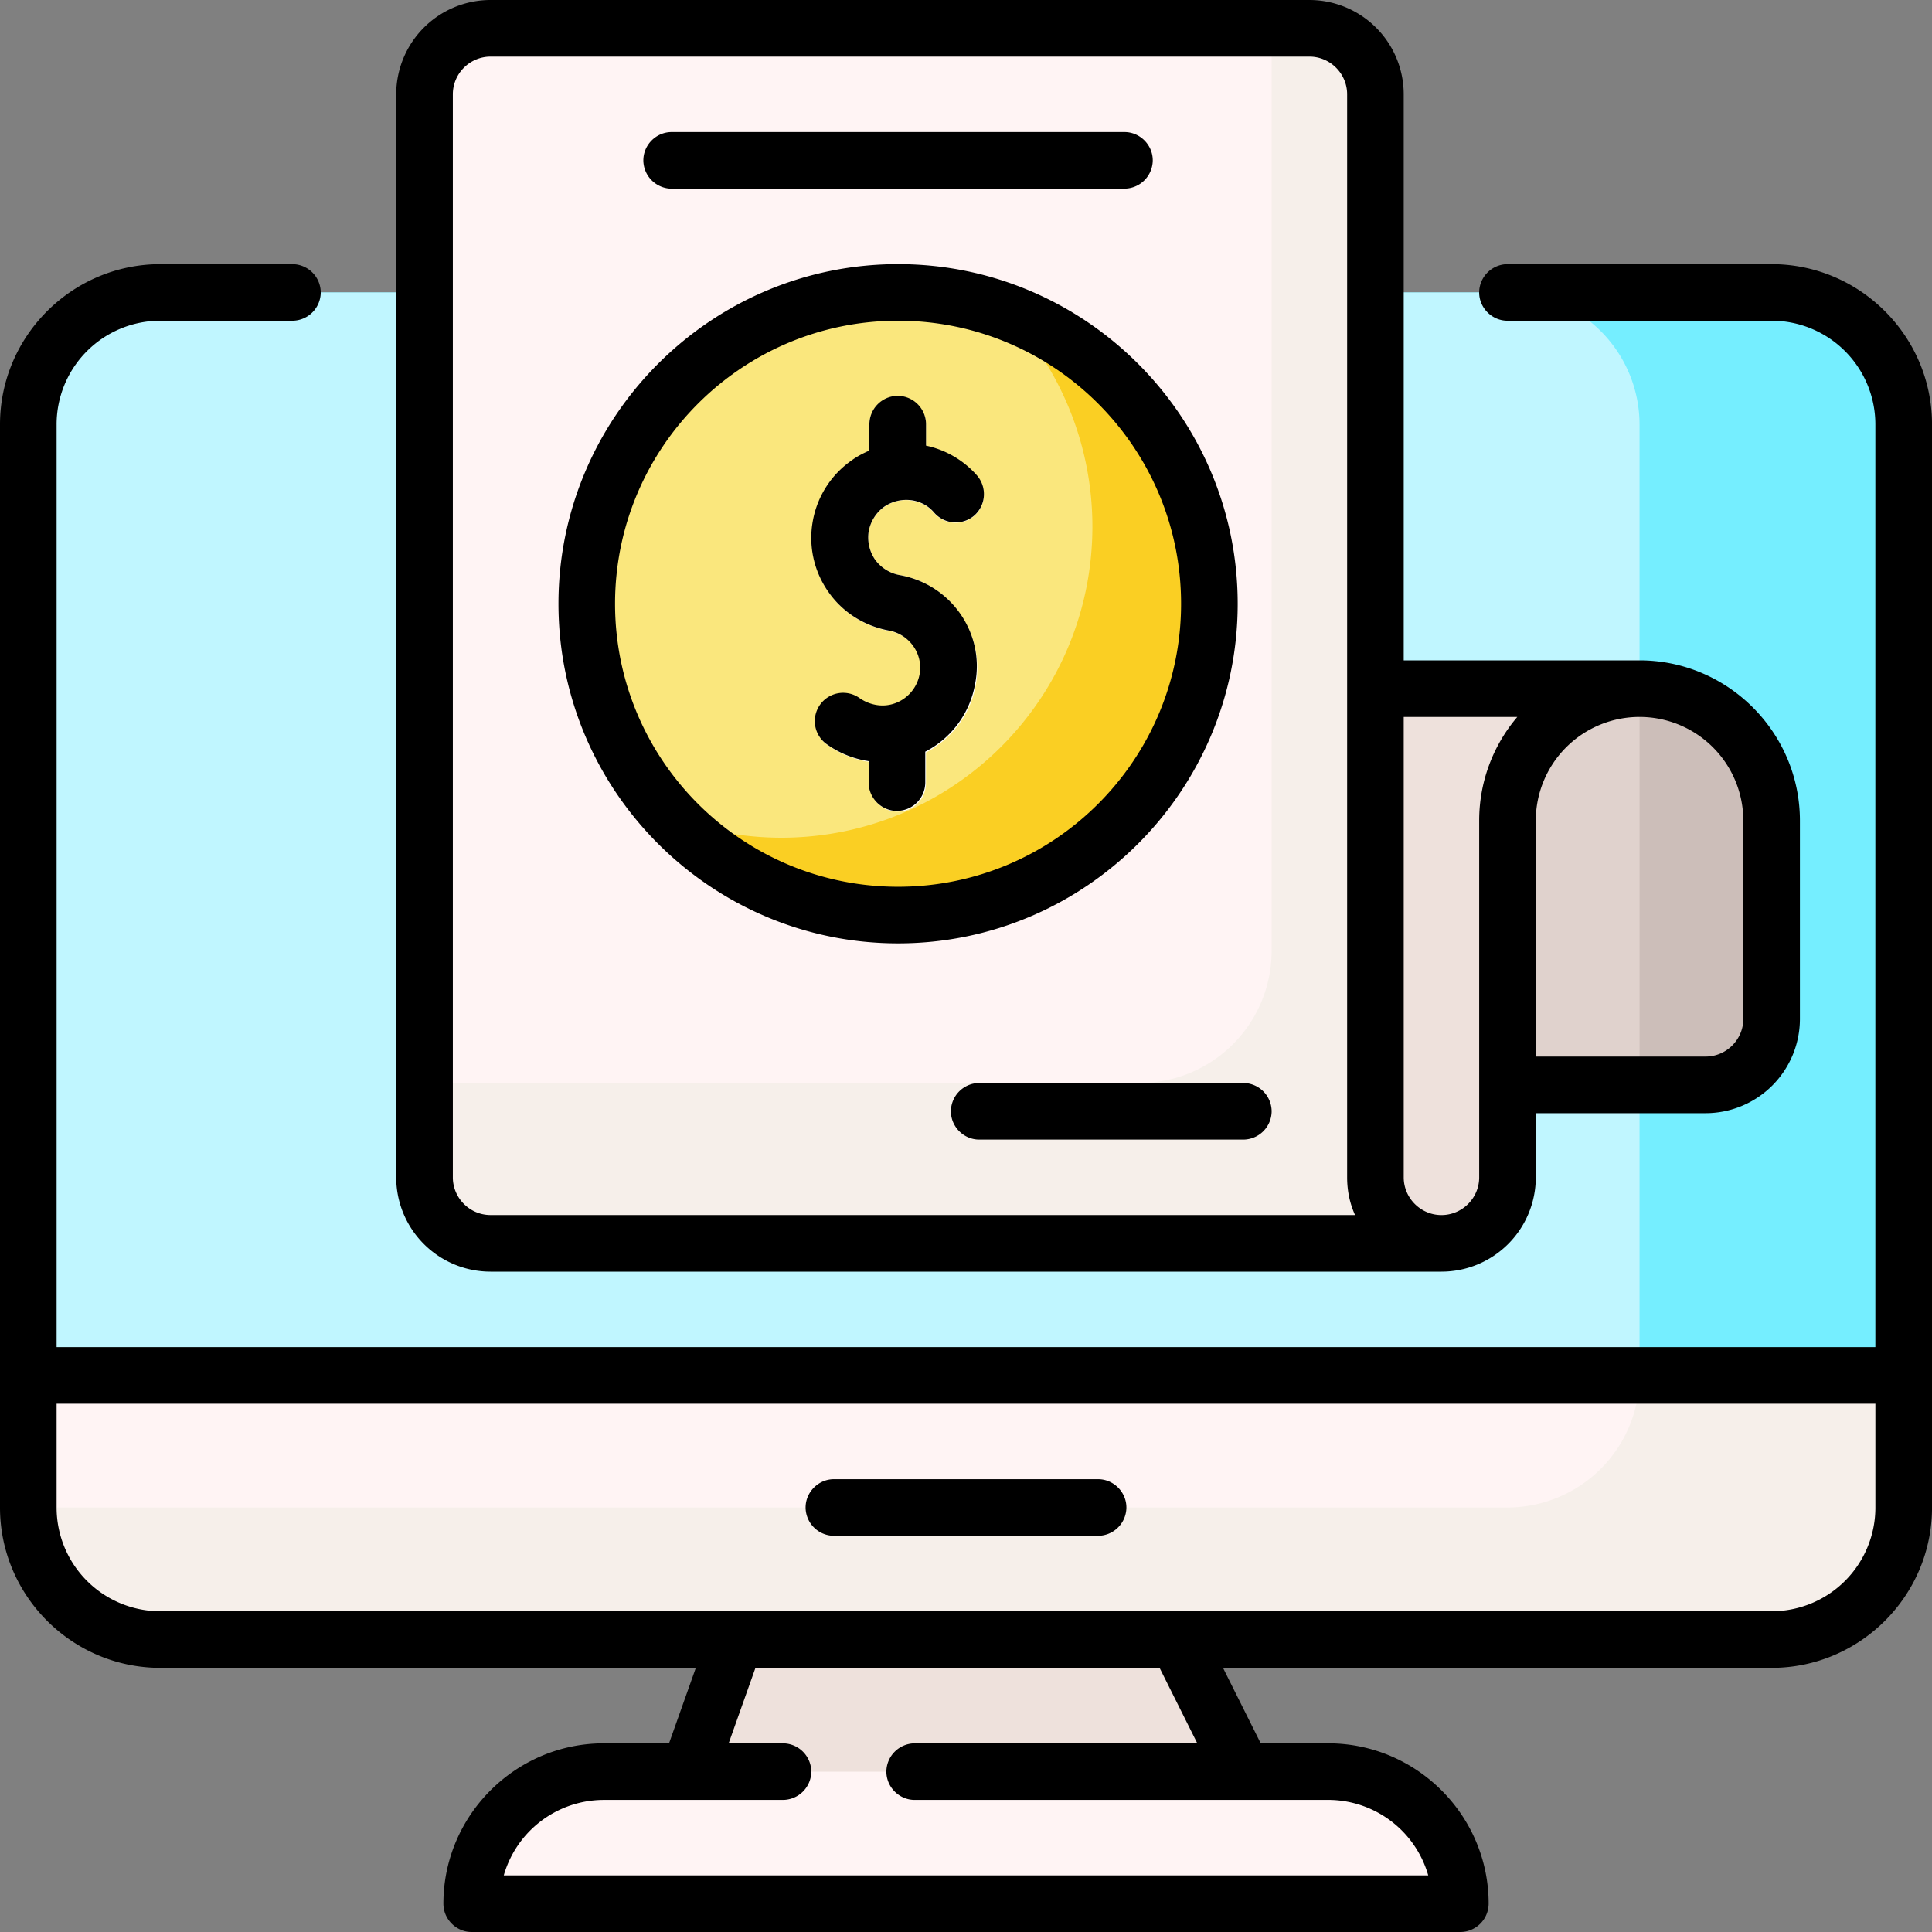
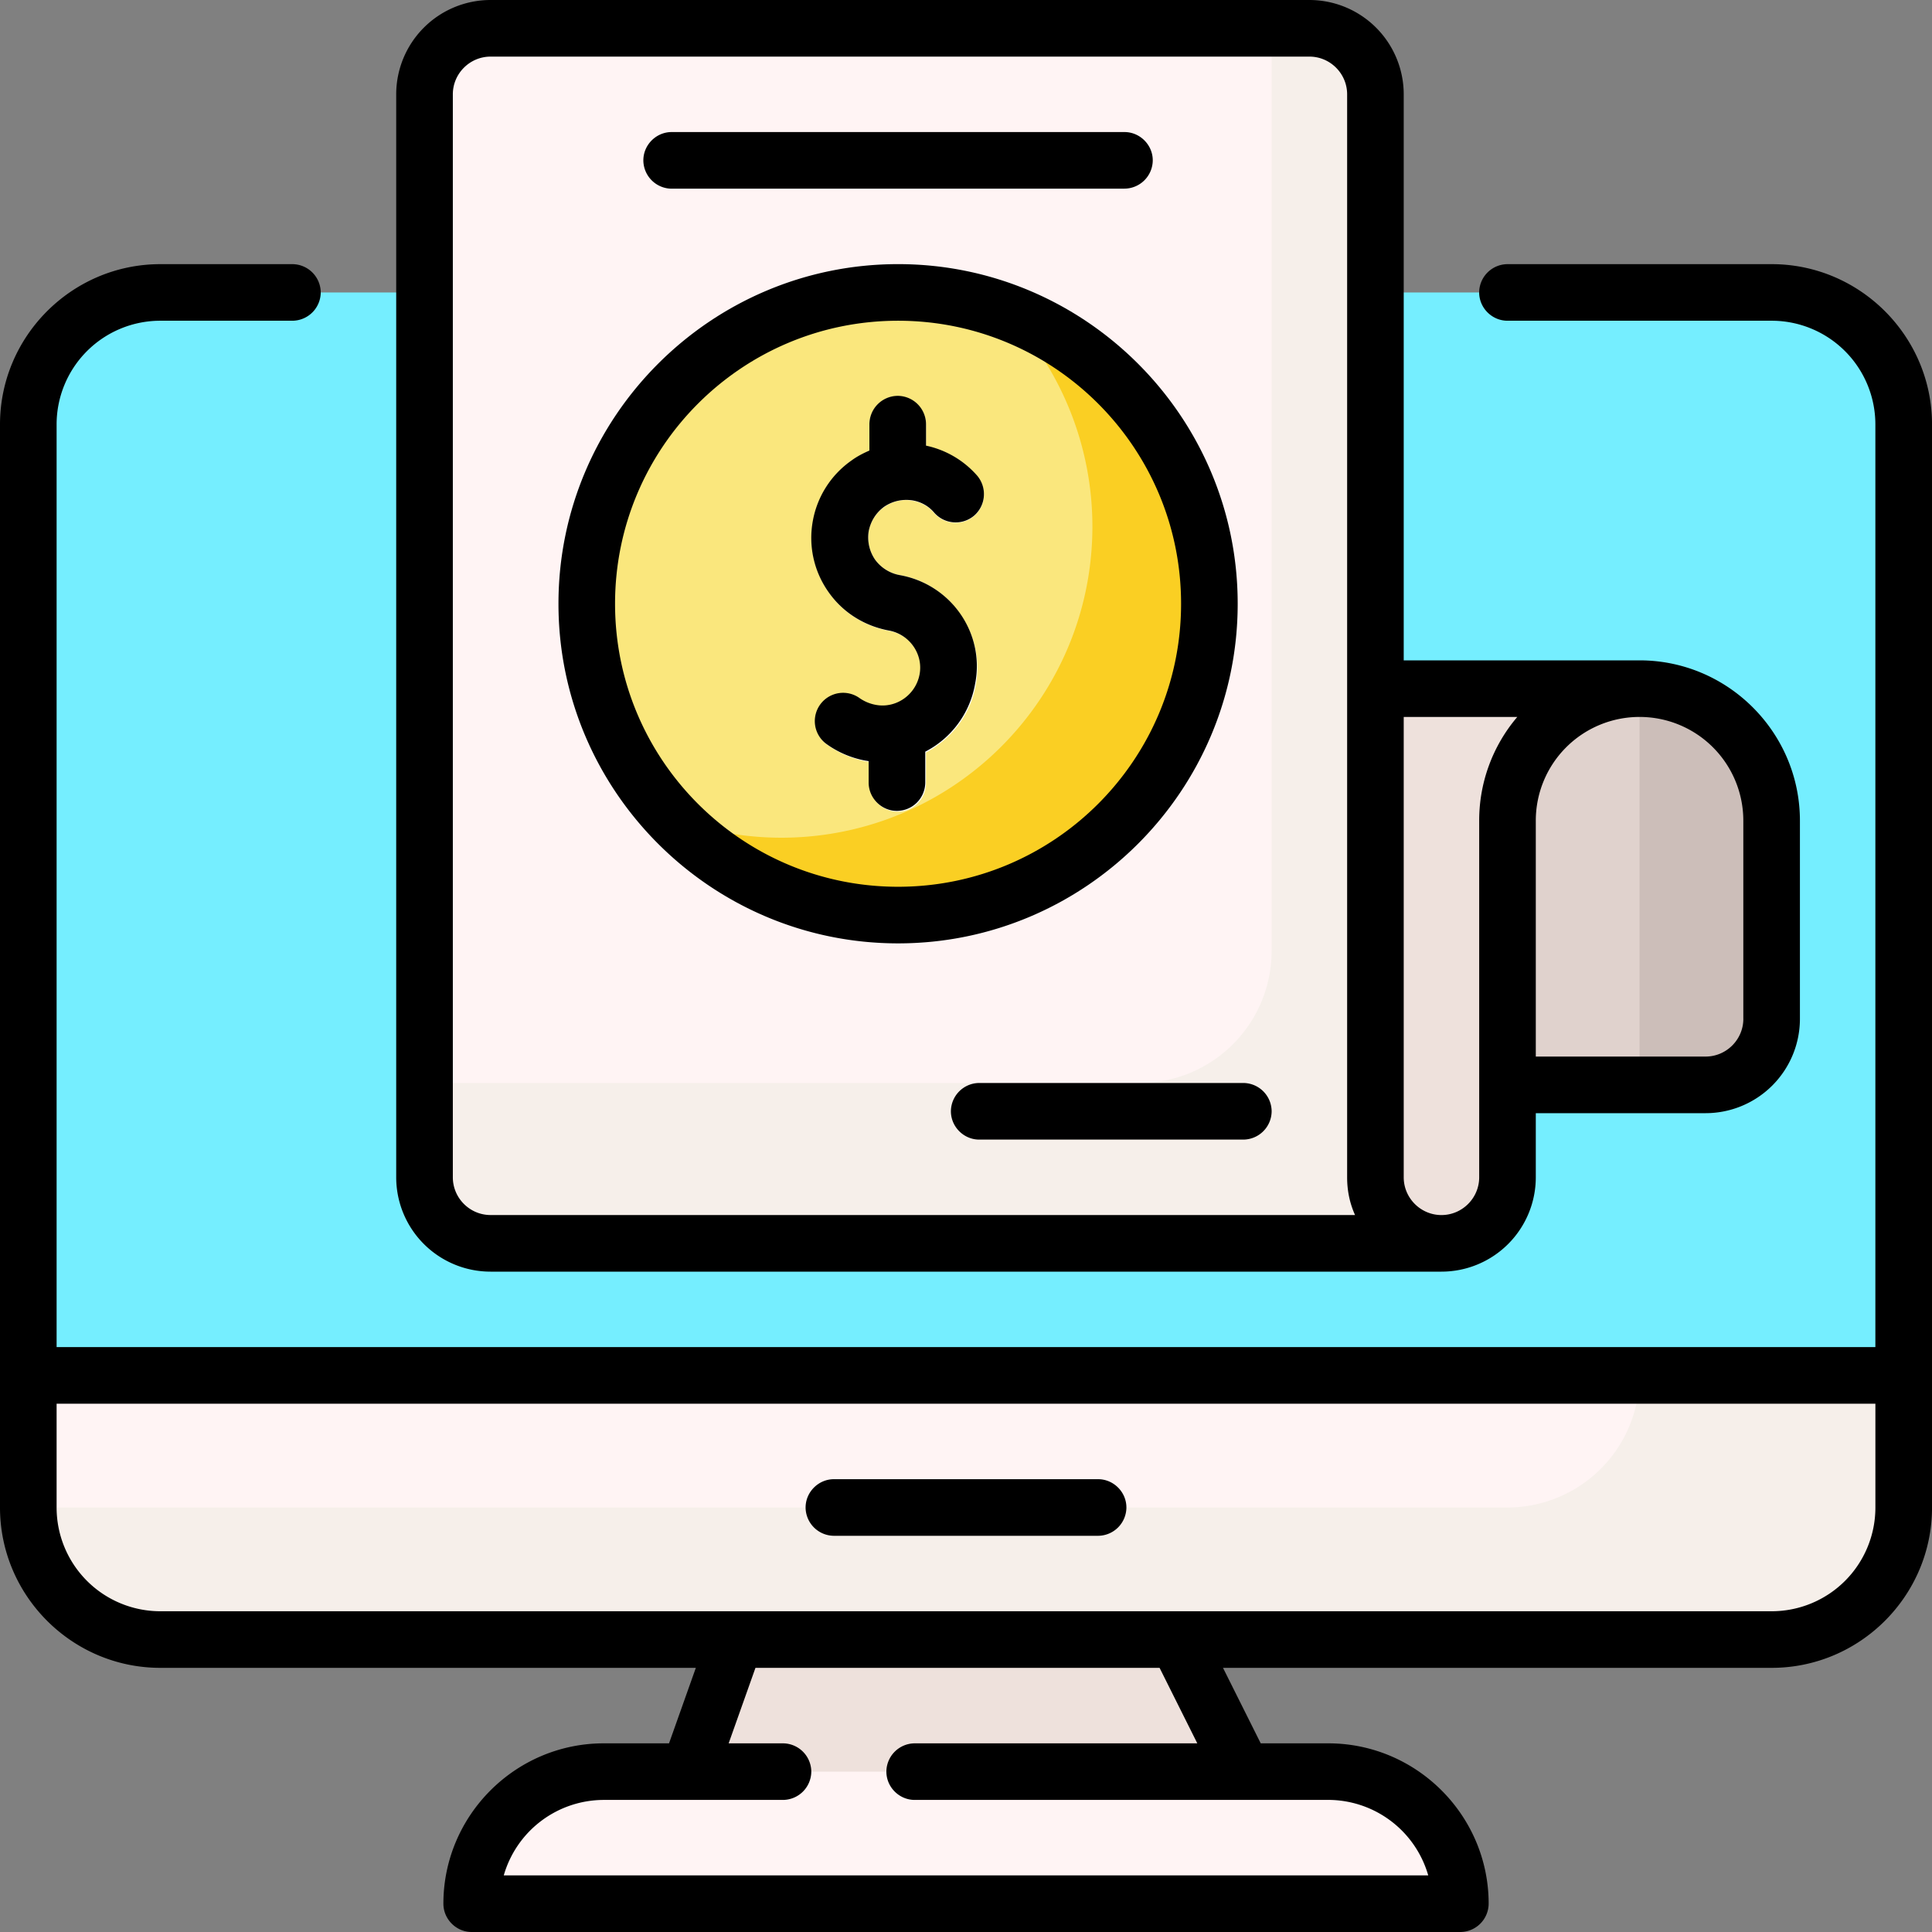
<svg xmlns="http://www.w3.org/2000/svg" width="80" height="80" fill="none">
  <rect width="100%" height="100%" fill="#808080" stroke="none" />
  <path fill="#EEE1DC" d="M51.484 73.36 40 76.015l-11.484-2.657 1.953-5.468L40 65.39l8.75 2.5 2.734 5.468Z" />
  <path fill="#75EEFF" d="M78.828 62.422H1.172V17.578A5.475 5.475 0 0 1 6.64 12.11h66.718a5.475 5.475 0 0 1 5.47 5.47v44.843Z" />
-   <path fill="#C0F6FF" d="M67.89 62.422H1.173V17.578A5.475 5.475 0 0 1 6.64 12.11h55.78a5.475 5.475 0 0 1 5.47 5.47v44.843Z" />
  <path fill="#F6EFEA" d="M73.36 67.89H6.64a5.475 5.475 0 0 1-5.468-5.468v-5.469h77.656v5.469a5.475 5.475 0 0 1-5.469 5.469Z" />
  <path fill="#FFF4F4" d="M62.422 62.422H1.172v-5.469H67.89a5.475 5.475 0 0 1-5.47 5.469ZM20.86 78.828a1.18 1.18 0 0 1-1.126-1.516A5.479 5.479 0 0 1 25 73.36h30c2.5 0 4.61 1.672 5.266 3.954.218.75-.344 1.515-1.125 1.515H20.859Z" />
  <path fill="#000" d="M45.469 63.594H34.53a1.18 1.18 0 0 1-1.172-1.172c0-.64.532-1.172 1.172-1.172H45.47c.64 0 1.172.531 1.172 1.172a1.18 1.18 0 0 1-1.172 1.172Z" />
  <path fill="#CCBEB9" d="M59.297 44.922h11.328a2.727 2.727 0 0 0 2.734-2.734v-8.204a5.475 5.475 0 0 0-5.468-5.468h-8.594v16.406Z" />
  <path fill="#E0D2CD" d="M59.297 28.516h8.594v16.406h-8.594V28.516Z" />
  <path fill="#EEE1DC" d="M59.688 51.484h-5V28.516H67.89a5.475 5.475 0 0 0-5.47 5.468V48.75a2.727 2.727 0 0 1-2.733 2.734Z" />
  <path fill="#F6EFEA" d="M56.953 48.75a2.727 2.727 0 0 0 2.734 2.734H20.313a2.727 2.727 0 0 1-2.735-2.734V3.906a2.727 2.727 0 0 1 2.735-2.734h33.906a2.727 2.727 0 0 1 2.734 2.734V48.75Z" />
  <path fill="#FFF4F4" d="M47.188 44.844h-29.61V3.906a2.727 2.727 0 0 1 2.735-2.734h32.343v38.203a5.475 5.475 0 0 1-5.468 5.469Z" />
  <path fill="#F6EFEA" d="M46.563 5.469h-18.75A1.18 1.18 0 0 0 26.64 6.64c0 .64.53 1.171 1.172 1.171h18.75a1.18 1.18 0 0 0 1.171-1.171 1.18 1.18 0 0 0-1.172-1.172Z" />
  <path fill="#FACF23" d="M41.688 12.922 27.858 33.89a12.84 12.84 0 0 0 9.344 4.015c7.125 0 12.89-5.765 12.89-12.89a12.936 12.936 0 0 0-8.406-12.094Z" />
  <path fill="#FAE77D" d="M45.234 21.797a12.89 12.89 0 0 0-3.547-8.875 12.987 12.987 0 0 0-4.5-.813c-7.124 0-12.89 5.766-12.89 12.891a12.89 12.89 0 0 0 3.547 8.875 12.99 12.99 0 0 0 4.5.813c7.125 0 12.89-5.766 12.89-12.891Z" />
  <path fill="#fff" d="M37.25 23.813a1.618 1.618 0 0 1-1.016-.641A1.627 1.627 0 0 1 35.97 22c.156-.844.968-1.422 1.812-1.266.36.063.672.235.907.516a1.181 1.181 0 0 0 1.656.11 1.181 1.181 0 0 0 .11-1.657 3.89 3.89 0 0 0-2.11-1.234v-.89a1.18 1.18 0 0 0-1.172-1.173A1.18 1.18 0 0 0 36 17.578v1.094a3.872 3.872 0 0 0-2.328 2.922 3.878 3.878 0 0 0 .64 2.922c.594.859 1.5 1.422 2.516 1.609.406.078.766.297 1.016.64.234.344.328.75.265 1.172a1.618 1.618 0 0 1-.64 1.016c-.344.235-.75.328-1.172.266a1.71 1.71 0 0 1-.672-.282 1.172 1.172 0 0 0-1.406 1.875c.484.36 1.062.61 1.672.72.03 0 .078.015.109.015v.89c0 .641.531 1.172 1.172 1.172a1.18 1.18 0 0 0 1.172-1.172v-1.28c.156-.079.312-.173.453-.282a3.896 3.896 0 0 0 1.61-2.516 3.879 3.879 0 0 0-.641-2.922 3.822 3.822 0 0 0-2.516-1.625Z" />
  <path fill="#000" d="M73.36 10.938H62.421a1.18 1.18 0 0 0-1.172 1.171c0 .641.531 1.172 1.172 1.172h10.937a4.294 4.294 0 0 1 4.297 4.297v38.203H2.344V17.578a4.294 4.294 0 0 1 4.297-4.297h5.468a1.18 1.18 0 0 0 1.172-1.172 1.18 1.18 0 0 0-1.172-1.171H6.641C2.984 10.938 0 13.921 0 17.578v44.844c0 3.656 2.984 6.64 6.64 6.64h22.173l-1.11 3.126H25c-3.656 0-6.64 2.984-6.64 6.64 0 .64.53 1.172 1.171 1.172H60.47a1.18 1.18 0 0 0 1.172-1.172c0-3.656-2.985-6.64-6.641-6.64h-2.797l-1.562-3.126h22.718c3.657 0 6.641-2.984 6.641-6.64V17.578c0-3.656-2.984-6.64-6.64-6.64ZM55 74.53a4.316 4.316 0 0 1 4.14 3.125H20.86A4.316 4.316 0 0 1 25 74.531h7.422a1.18 1.18 0 0 0 1.172-1.172 1.18 1.18 0 0 0-1.172-1.171h-2.25l1.11-3.126h16.734l1.562 3.126H37.875a1.18 1.18 0 0 0-1.172 1.171c0 .641.531 1.172 1.172 1.172H55Zm18.36-7.812H6.64a4.294 4.294 0 0 1-4.296-4.297v-4.297h75.312v4.297a4.294 4.294 0 0 1-4.297 4.297Z" />
  <path fill="#000" d="M67.89 27.344h-9.765V3.906A3.908 3.908 0 0 0 54.219 0H20.312a3.908 3.908 0 0 0-3.906 3.906V48.75a3.908 3.908 0 0 0 3.907 3.906h39.374a3.908 3.908 0 0 0 3.907-3.906v-2.656h7.031a3.908 3.908 0 0 0 3.906-3.907v-8.203c0-3.656-2.984-6.64-6.64-6.64ZM20.313 50.312c-.859 0-1.562-.703-1.562-1.562V3.906c0-.86.703-1.562 1.563-1.562h33.906c.86 0 1.562.703 1.562 1.562V48.75c0 .563.11 1.078.328 1.563H20.312ZM61.25 48.75c0 .86-.703 1.563-1.563 1.563-.859 0-1.562-.704-1.562-1.563V29.687h4.703a6.605 6.605 0 0 0-1.578 4.297V48.75Zm10.938-6.563c0 .86-.704 1.563-1.563 1.563h-7.031v-9.766a4.294 4.294 0 0 1 4.297-4.297 4.294 4.294 0 0 1 4.296 4.297v8.203Z" />
  <path fill="#000" d="M46.563 7.813h-18.75A1.18 1.18 0 0 1 26.64 6.64c0-.641.53-1.172 1.172-1.172h18.75c.64 0 1.171.531 1.171 1.172a1.18 1.18 0 0 1-1.172 1.171ZM37.188 39.063c-7.75 0-14.063-6.313-14.063-14.063 0-7.75 6.313-14.063 14.063-14.063 7.75 0 14.062 6.313 14.062 14.063 0 7.75-6.313 14.063-14.063 14.063Zm0-25.782c-6.47 0-11.72 5.25-11.72 11.719 0 6.469 5.25 11.719 11.72 11.719 6.468 0 11.718-5.25 11.718-11.719 0-6.469-5.25-11.719-11.718-11.719Z" />
  <path fill="#000" d="M37.25 23.813a1.618 1.618 0 0 1-1.016-.641A1.627 1.627 0 0 1 35.97 22c.078-.406.297-.766.64-1.016.344-.234.75-.328 1.172-.265.36.062.672.234.907.515a1.181 1.181 0 0 0 1.656.11 1.181 1.181 0 0 0 .11-1.657 3.89 3.89 0 0 0-2.11-1.234v-.89a1.18 1.18 0 0 0-1.172-1.172A1.18 1.18 0 0 0 36 17.563v1.093c-.25.11-.5.235-.734.407a3.896 3.896 0 0 0-1.61 2.515 3.879 3.879 0 0 0 .64 2.922c.595.86 1.5 1.422 2.517 1.61.843.156 1.421.968 1.265 1.812-.156.844-.969 1.422-1.812 1.265a1.71 1.71 0 0 1-.672-.28 1.172 1.172 0 0 0-1.407 1.874c.485.36 1.063.61 1.672.719.032 0 .078.016.11.016v.89c0 .64.531 1.172 1.172 1.172a1.18 1.18 0 0 0 1.172-1.172v-1.281a3.917 3.917 0 0 0 2.062-2.797c.422-2.11-1-4.14-3.125-4.515ZM51.484 44.844H40.547a1.18 1.18 0 0 0-1.172 1.172c0 .64.531 1.172 1.172 1.172h10.937a1.18 1.18 0 0 0 1.172-1.172 1.18 1.18 0 0 0-1.172-1.172Z" />
</svg>